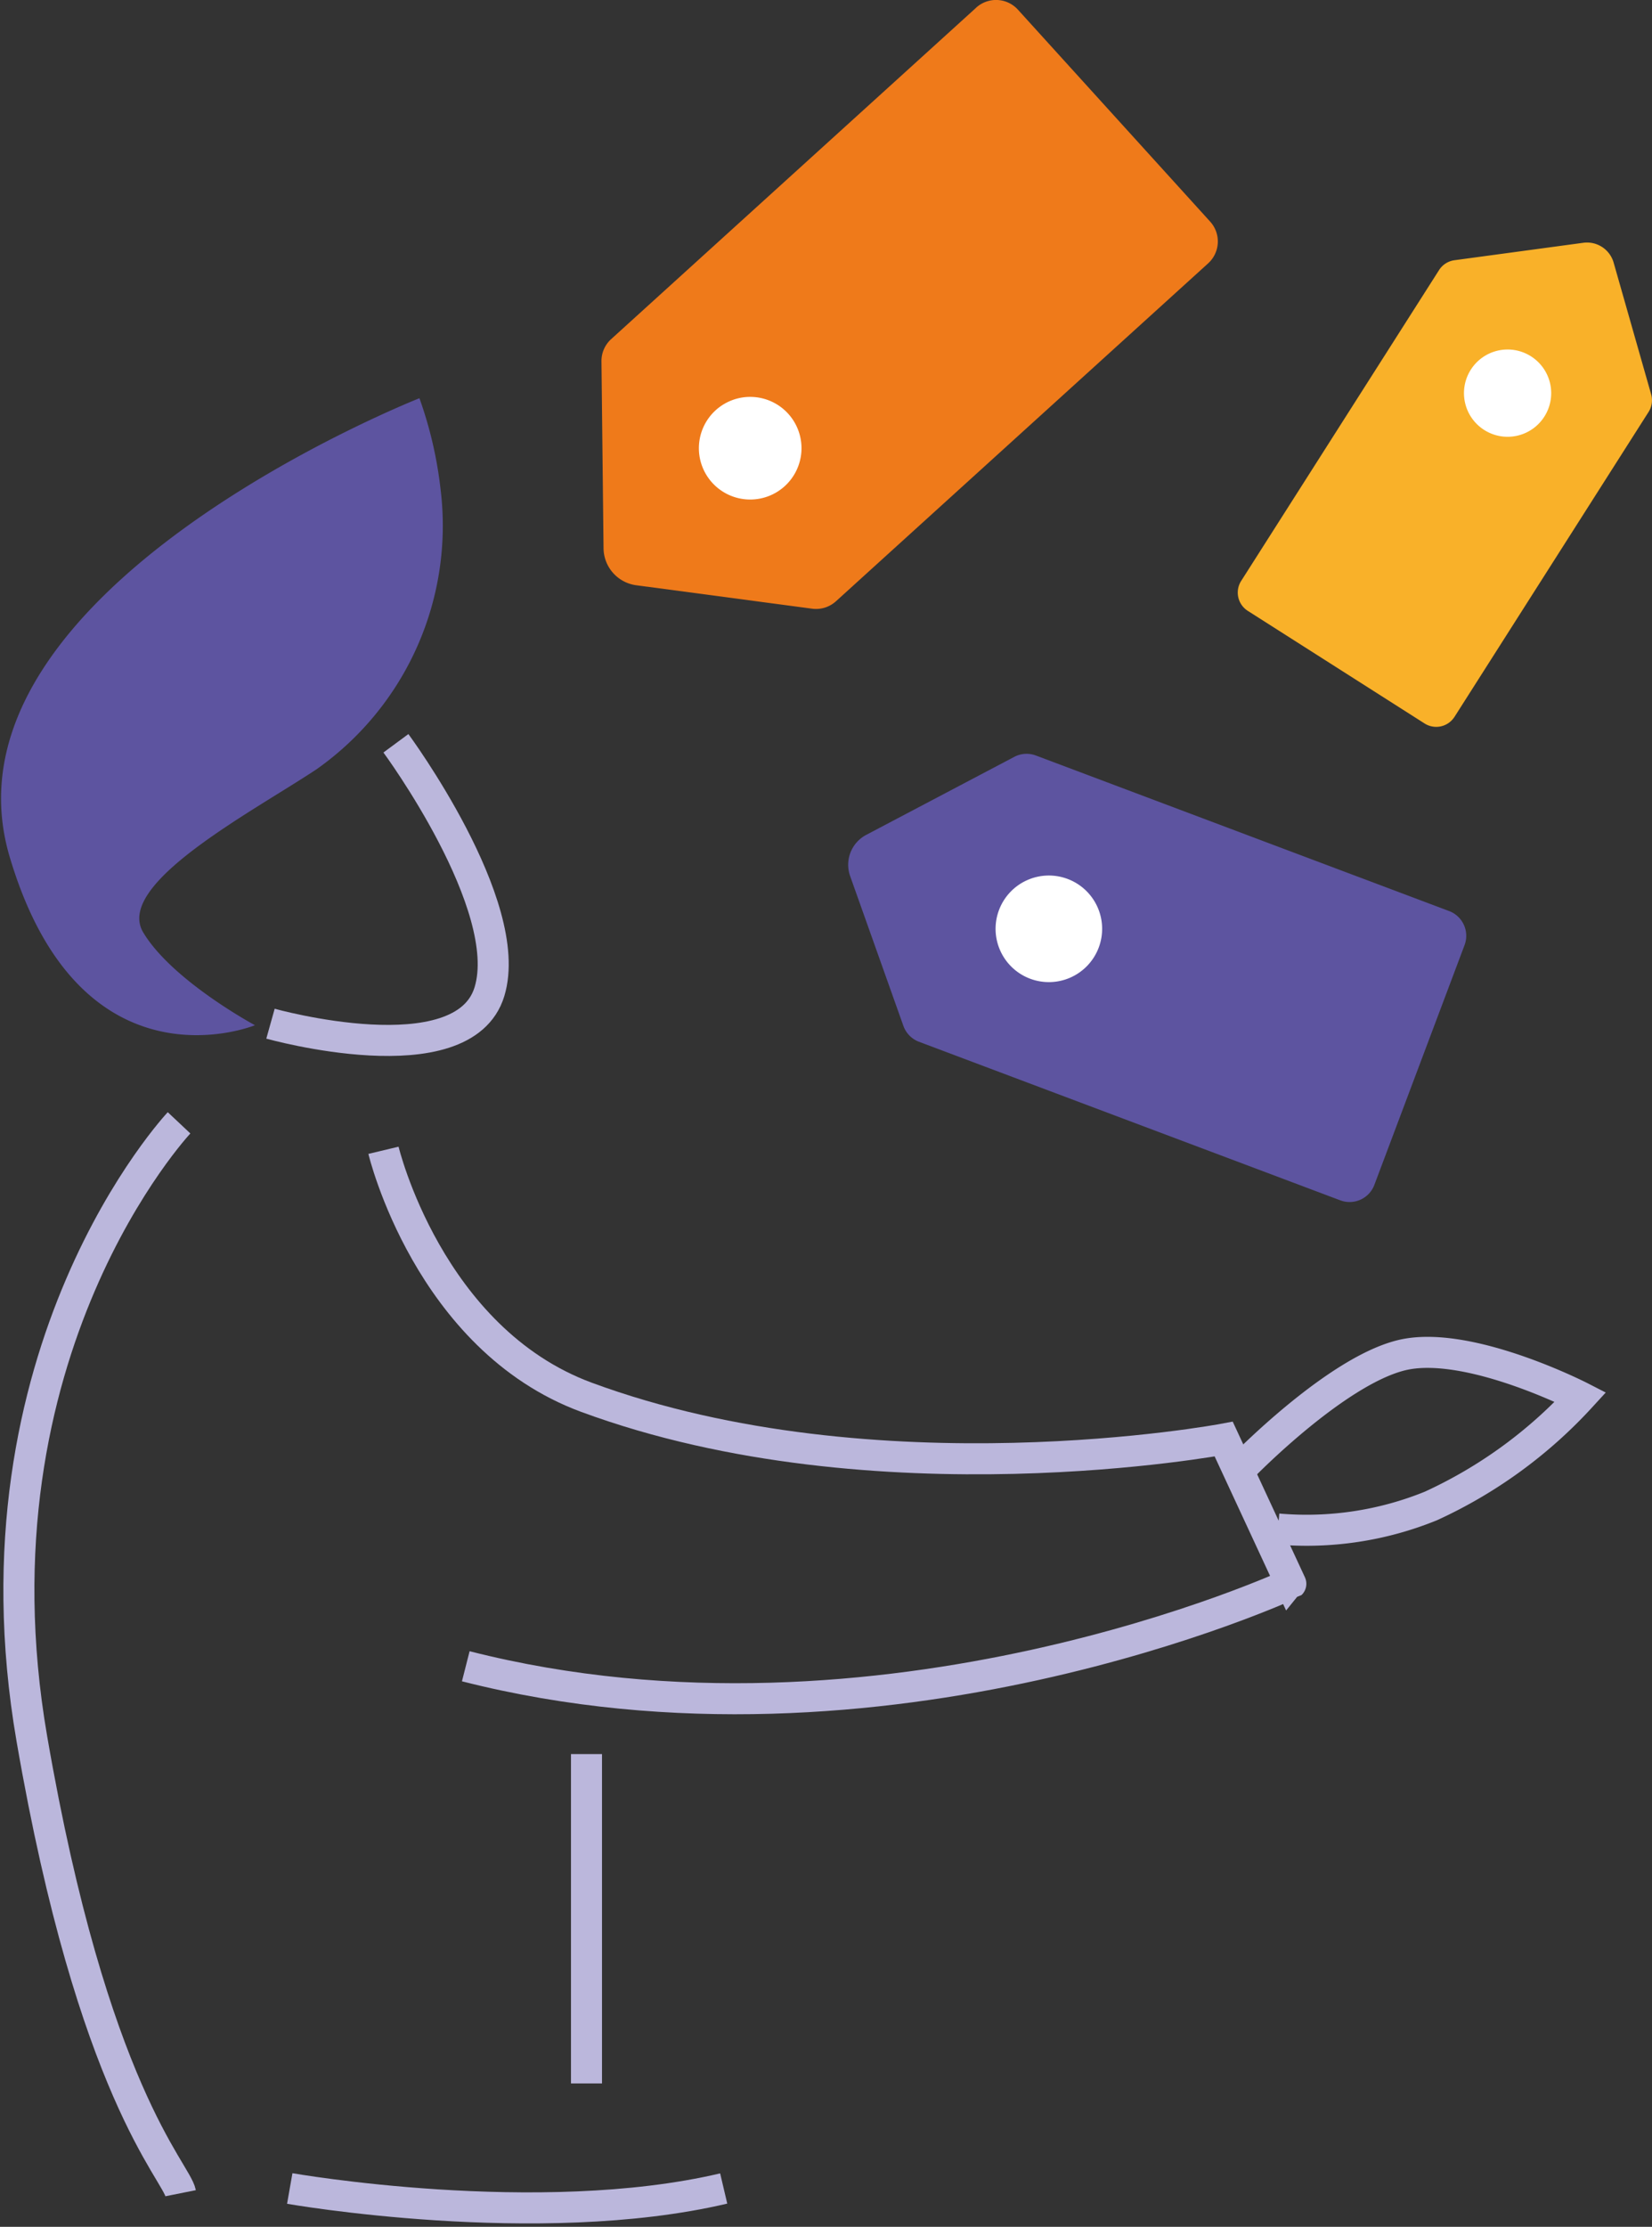
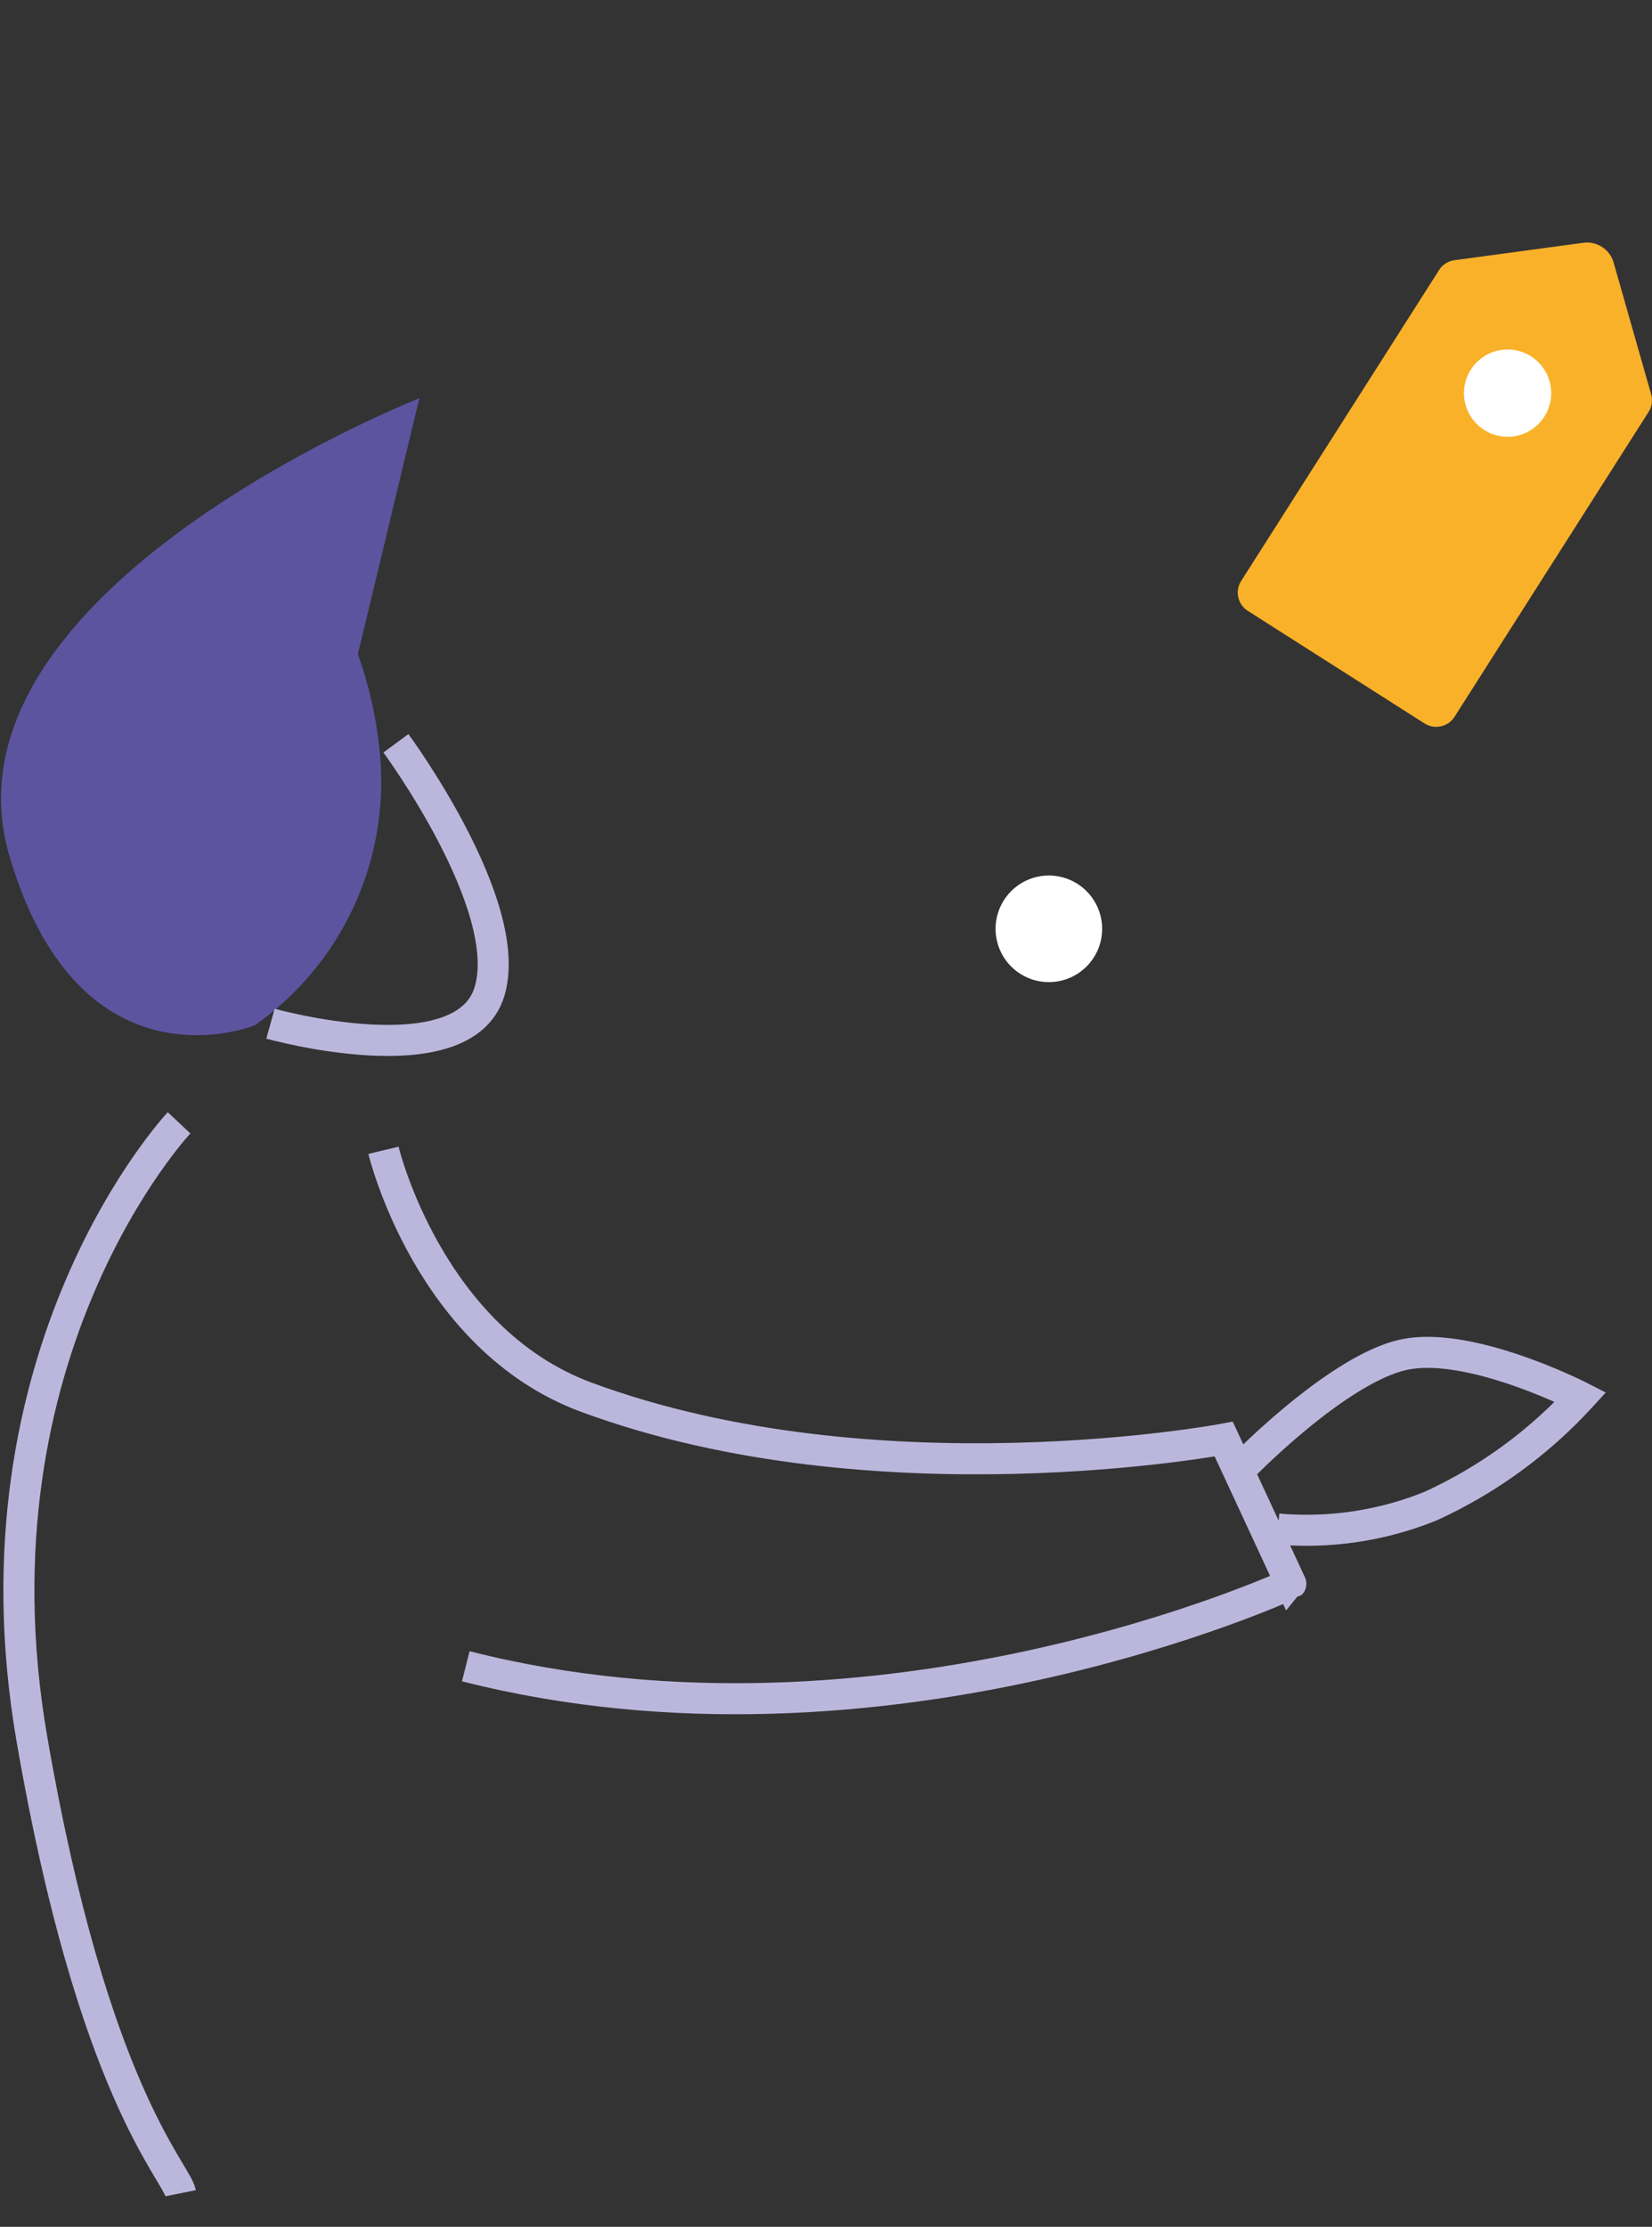
<svg xmlns="http://www.w3.org/2000/svg" id="Groupe_430" data-name="Groupe 430" width="79.849" height="107.596" viewBox="0 0 79.849 107.596">
  <rect x="0" y="0" width="79.849" height="107.596" fill="#333333" stroke="none" />
  <defs>
    <clipPath id="clip-path">
      <rect id="Rectangle_387" data-name="Rectangle 387" width="79.849" height="107.596" fill="none" />
    </clipPath>
  </defs>
  <g id="Groupe_429" data-name="Groupe 429" clip-path="url(#clip-path)">
-     <path id="Tracé_524" data-name="Tracé 524" d="M20.26,15.792S-3.359,25.091.46,37.955C3.9,49.535,12.314,46.086,12.314,46.086s-4-2.149-5.4-4.483,5.241-5.805,8.376-7.883a14.4,14.4,0,0,0,6-13.494,19.574,19.574,0,0,0-1.025-4.434" transform="translate(0.009 3.451)" fill="#5d54a0" />
+     <path id="Tracé_524" data-name="Tracé 524" d="M20.26,15.792S-3.359,25.091.46,37.955C3.9,49.535,12.314,46.086,12.314,46.086a14.4,14.4,0,0,0,6-13.494,19.574,19.574,0,0,0-1.025-4.434" transform="translate(0.009 3.451)" fill="#5d54a0" />
    <path id="Tracé_525" data-name="Tracé 525" d="M15.211,45.612s2.174,9.116,9.813,11.935c14.02,5.175,30.8,2.019,30.8,2.019l3.244,6.992S39.393,75.68,19.189,70.543" transform="translate(3.324 9.968)" fill="none" stroke="#bbb7dc" stroke-miterlimit="10" stroke-width="1.5" />
    <path id="Tracé_526" data-name="Tracé 526" d="M51,62.16a15.947,15.947,0,0,0,7.392-1.113,22.549,22.549,0,0,0,7.234-5.263S60.5,53.154,57.276,53.7s-8,5.474-8,5.474" transform="translate(10.769 11.719)" fill="none" stroke="#bbb7dc" stroke-miterlimit="10" stroke-width="1.5" />
    <path id="Tracé_527" data-name="Tracé 527" d="M8.491,44.523s-10.35,11-7.116,29.756C4.322,91.367,8.351,95.164,8.567,96.242" transform="translate(0.164 9.73)" fill="none" stroke="#bbb7dc" stroke-miterlimit="10" stroke-width="1.5" />
-     <path id="Tracé_528" data-name="Tracé 528" d="M11.493,86.78s12.012,2.11,20.975,0" transform="translate(2.512 18.964)" fill="none" stroke="#bbb7dc" stroke-miterlimit="10" stroke-width="1.5" />
    <path id="Tracé_529" data-name="Tracé 529" d="M16.791,29.473s5.787,7.839,4.522,12-10.584,1.549-10.584,1.549" transform="translate(2.345 6.441)" fill="none" stroke="#bbb7dc" stroke-miterlimit="10" stroke-width="1.5" />
-     <path id="Tracé_530" data-name="Tracé 530" d="M41.971.37,24.326,16.386a1.425,1.425,0,0,0-.468,1.072l.1,9.033a1.823,1.823,0,0,0,1.583,1.788l8.5,1.132a1.432,1.432,0,0,0,1.149-.357l17.99-16.328a1.428,1.428,0,0,0,.1-2.017L43.988.468a1.428,1.428,0,0,0-2.017-.1" transform="translate(5.214 0)" fill="#ef7a1a" />
-     <path id="Tracé_531" data-name="Tracé 531" d="M32.037,16.549a2.48,2.48,0,1,1-3.5-.169,2.481,2.481,0,0,1,3.5.169" transform="translate(6.058 3.439)" fill="#fff" />
-     <path id="Tracé_532" data-name="Tracé 532" d="M62.69,37.489,42.718,29.973a1.277,1.277,0,0,0-1.047.066l-7.155,3.769a1.633,1.633,0,0,0-.777,1.991l2.574,7.237a1.282,1.282,0,0,0,.754.769L57.43,51.466a1.279,1.279,0,0,0,1.647-.746l4.36-11.586a1.279,1.279,0,0,0-.747-1.646" transform="translate(7.352 6.532)" fill="#5d54a0" />
    <path id="Tracé_533" data-name="Tracé 533" d="M44.476,38.2a2.575,2.575,0,1,1-1.5-3.317,2.575,2.575,0,0,1,1.5,3.317" transform="translate(8.63 7.587)" fill="#fff" />
    <path id="Tracé_534" data-name="Tracé 534" d="M59.574,32.535,68.956,17.8a1.052,1.052,0,0,0,.123-.849l-1.814-6.366A1.338,1.338,0,0,0,65.8,9.629l-6.23.843a1.049,1.049,0,0,0-.742.475L49.262,25.968a1.047,1.047,0,0,0,.32,1.445l8.546,5.442a1.047,1.047,0,0,0,1.445-.32" transform="translate(10.729 2.102)" fill="#f9b129" />
    <path id="Tracé_535" data-name="Tracé 535" d="M59.047,17.745a2.108,2.108,0,1,1,2.91-.646,2.106,2.106,0,0,1-2.91.646" transform="translate(12.69 3.029)" fill="#fff" />
-     <line id="Ligne_16" data-name="Ligne 16" y2="15.914" transform="translate(28.348 84.754)" fill="none" stroke="#bbb7dc" stroke-miterlimit="10" stroke-width="1.5" />
  </g>
</svg>